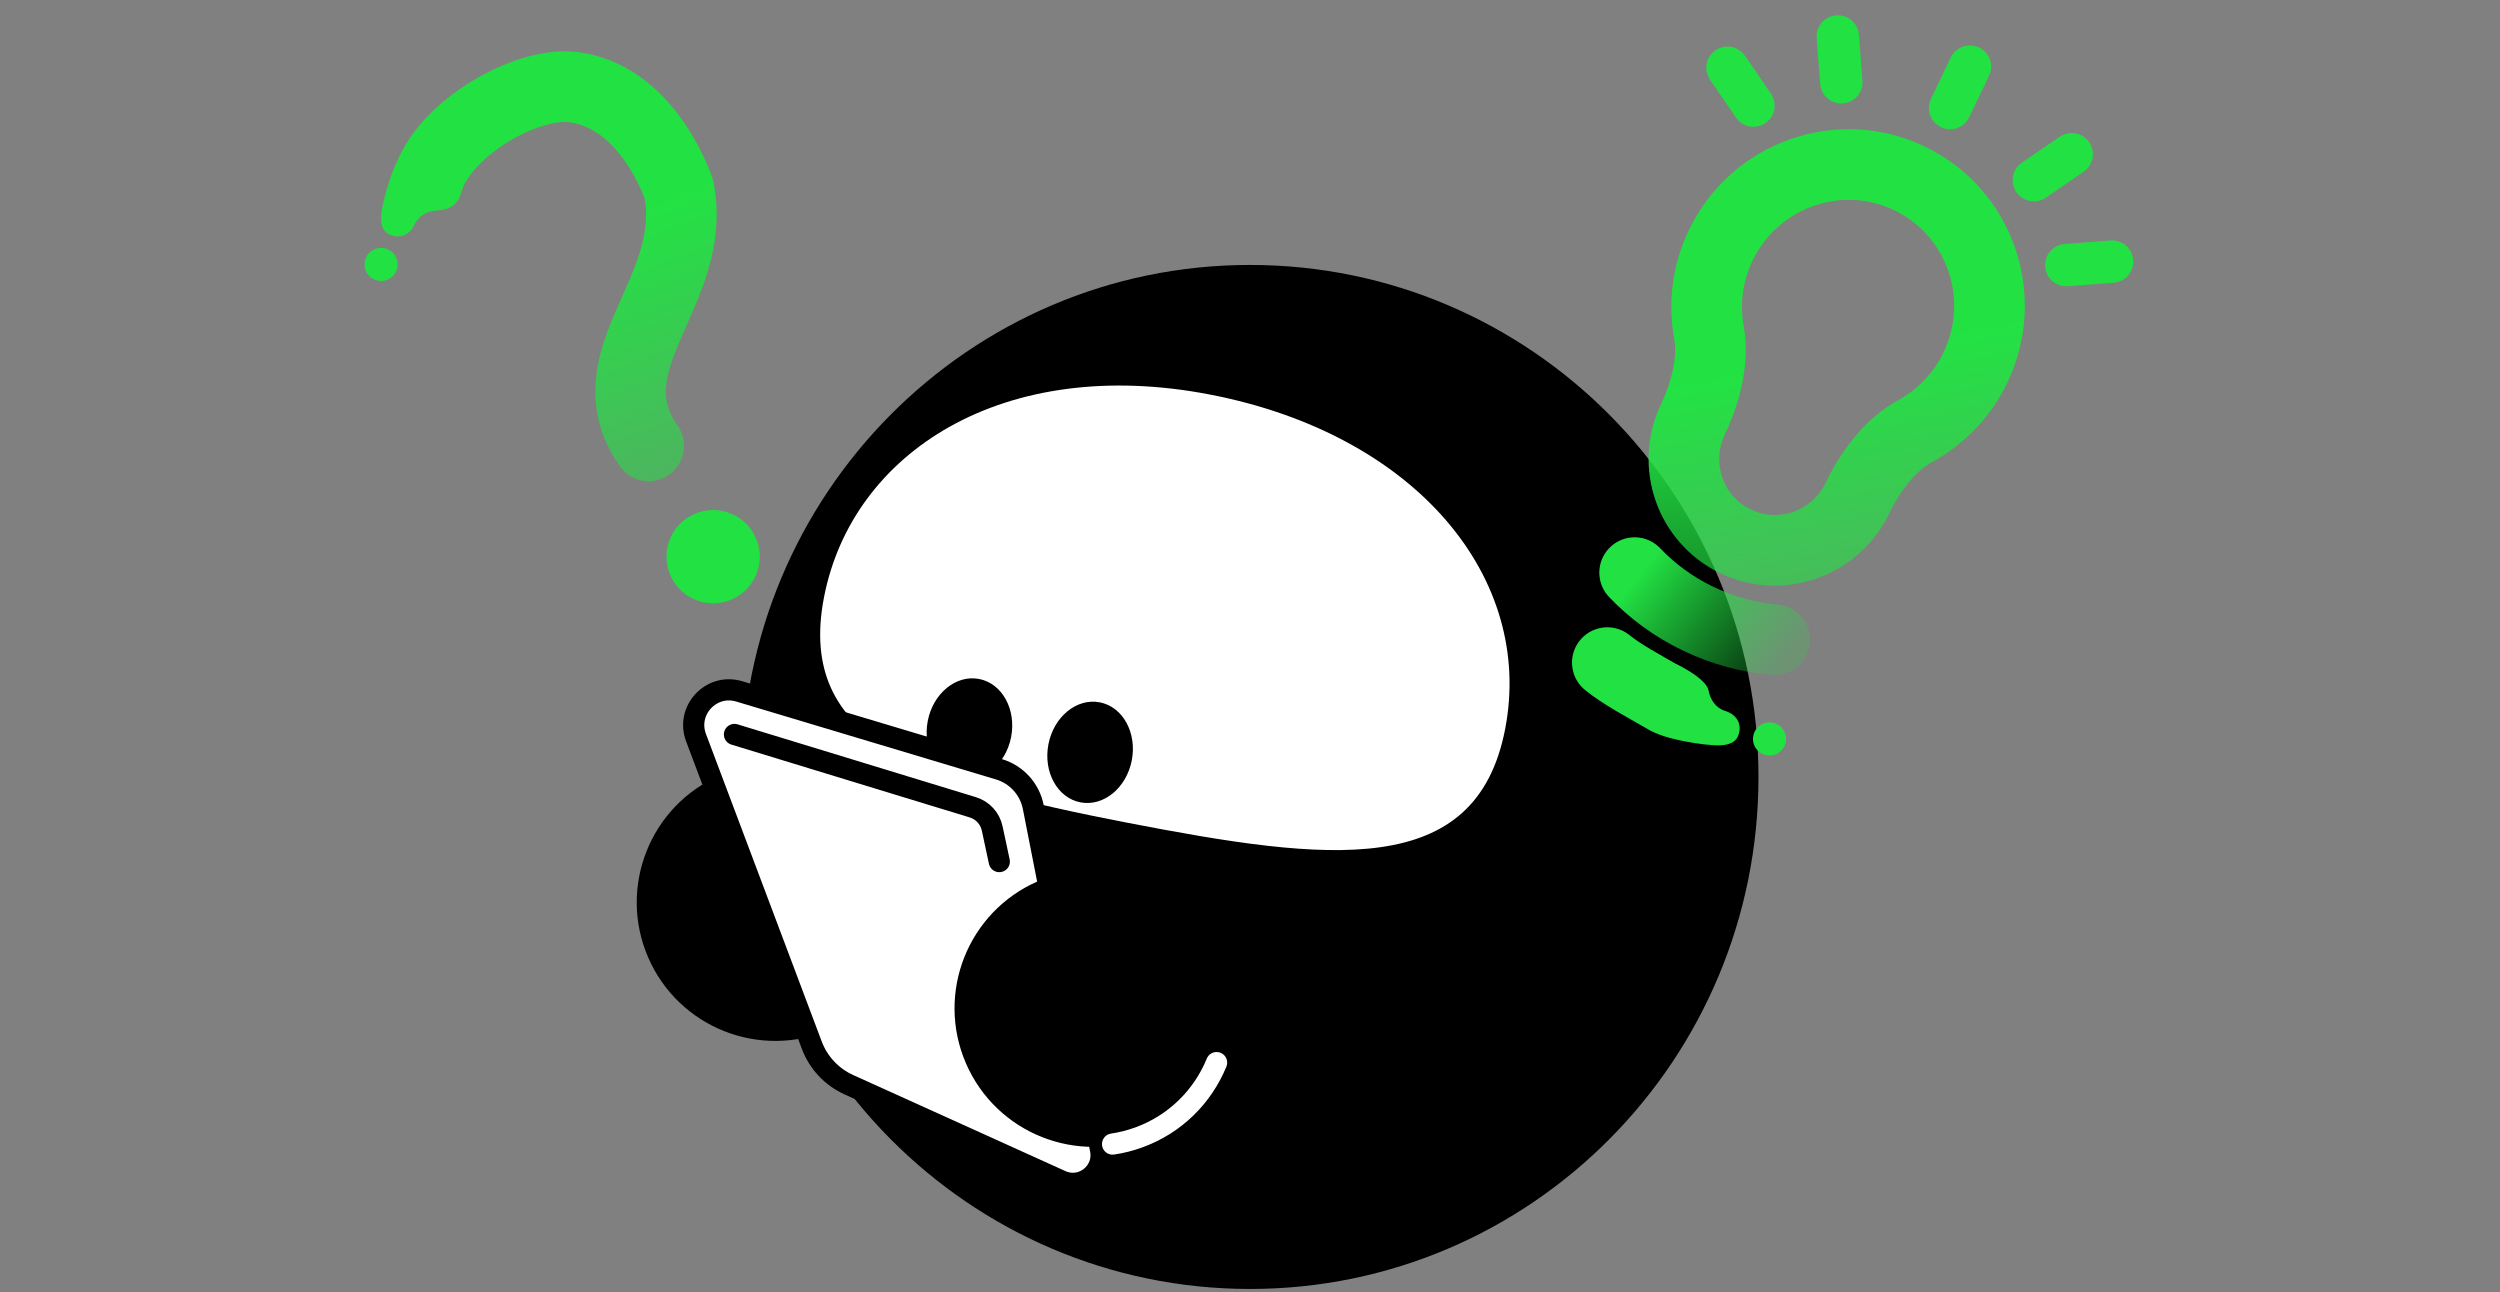
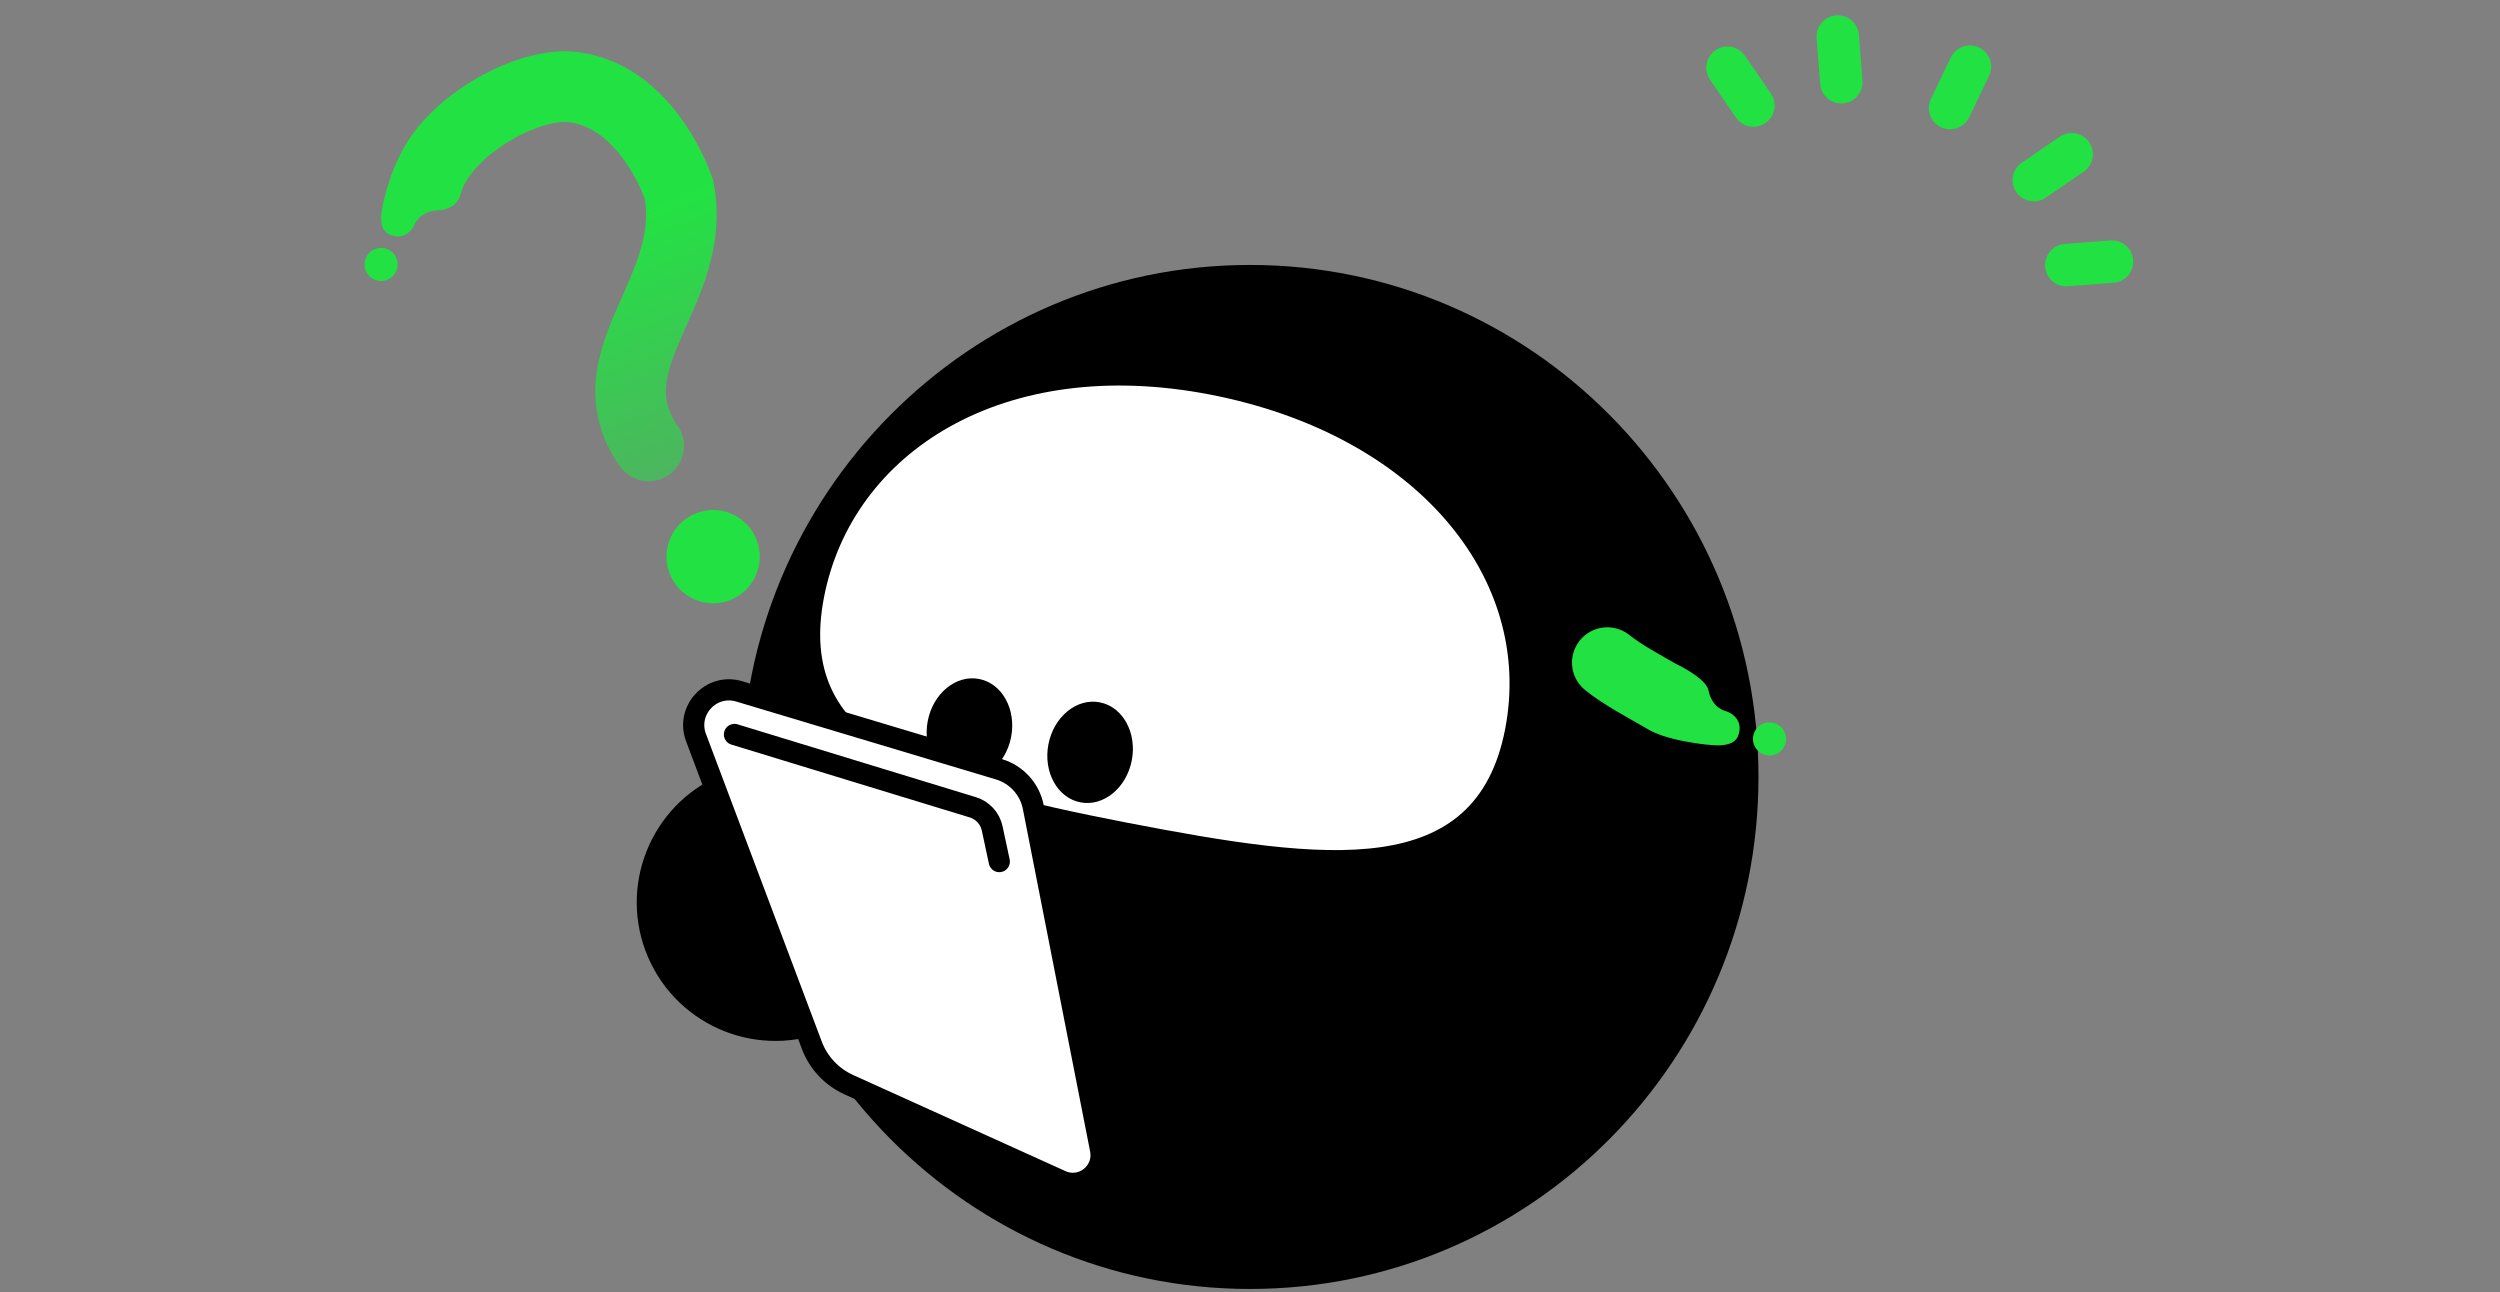
<svg xmlns="http://www.w3.org/2000/svg" width="354" height="183" viewBox="0 0 354 183" fill="none">
  <rect x="0" y="0" width="354" height="183" fill="#808080" stroke="none" />
  <g clip-path="url(#clip0_15382_711)">
    <path fill-rule="evenodd" clip-rule="evenodd" d="M177 37.517C137.235 37.517 105 69.976 105 110.017C105 150.057 137.235 182.517 177 182.517C216.764 182.517 249 150.057 249 110.017C249 69.976 216.764 37.517 177 37.517Z" fill="black" />
    <path fill-rule="evenodd" clip-rule="evenodd" d="M213.128 103.24C208.996 124.59 188.241 122.036 159.607 116.495C130.974 110.955 112.702 105.12 116.678 84.576C120.653 64.032 142.076 50.207 171.339 55.87C200.602 61.532 217.259 81.89 213.128 103.24Z" fill="white" />
    <path fill-rule="evenodd" clip-rule="evenodd" d="M155.729 99.449C152.47 98.818 149.213 101.478 148.457 105.389C147.7 109.301 149.729 112.982 152.988 113.613C156.248 114.244 159.503 111.585 160.26 107.673C161.017 103.762 158.989 100.08 155.729 99.449Z" fill="black" />
    <path fill-rule="evenodd" clip-rule="evenodd" d="M138.643 96.142C135.383 95.511 132.127 98.171 131.371 102.082C130.614 105.994 132.642 109.676 135.902 110.306C139.162 110.937 142.417 108.278 143.174 104.366C143.931 100.455 141.903 96.773 138.643 96.142Z" fill="black" />
    <circle cx="109.779" cy="127.778" r="19.613" transform="rotate(156.662 109.779 127.778)" fill="black" />
-     <path d="M120.188 153.59L150.263 167.202C153.225 168.542 156.464 165.977 155.838 162.787L146.313 114.285C145.813 111.737 143.943 109.675 141.455 108.929L104.673 97.9C100.709 96.712 97.1 100.578 98.558 104.451L114.952 148.002C115.887 150.486 117.771 152.496 120.188 153.59Z" fill="white" />
+     <path d="M120.188 153.59L150.263 167.202C153.225 168.542 156.464 165.977 155.838 162.787L146.313 114.285C145.813 111.737 143.943 109.675 141.455 108.929L104.673 97.9C100.709 96.712 97.1 100.578 98.558 104.451L114.952 148.002C115.887 150.486 117.771 152.496 120.188 153.59" fill="white" />
    <path d="M104 104L137.75 114.313C139.139 114.737 140.188 115.88 140.493 117.3L141.5 122M141.455 108.929L104.673 97.9C100.709 96.712 97.1 100.578 98.558 104.451L114.952 148.002C115.887 150.486 117.77 152.496 120.188 153.59L150.263 167.202C153.225 168.542 156.464 165.977 155.838 162.787L146.313 114.285C145.813 111.737 143.943 109.675 141.455 108.929Z" stroke="black" stroke-width="3" stroke-linecap="round" stroke-linejoin="round" />
-     <circle cx="154.779" cy="142.778" r="19.613" transform="rotate(156.662 154.779 142.778)" fill="black" />
-     <path d="M172.268 150.465C170.321 155.229 166.444 159.182 161.224 161.07C160.007 161.51 158.774 161.818 157.541 161.999" stroke="white" stroke-width="3" stroke-linecap="round" />
    <path d="M91.853 63.148C83.352 50.894 98.996 41.312 96.129 26.765C94.616 22.6 90.061 13.543 81.296 12.349C75.02 11.493 64.402 17.355 61.171 24.094" stroke="url(#paint0_linear_15382_711)" stroke-width="10" stroke-linecap="round" stroke-linejoin="round" />
    <path d="M103.302 85.006C106.715 83.723 108.442 79.916 107.159 76.503C105.877 73.09 102.07 71.363 98.657 72.645C95.243 73.928 93.516 77.735 94.799 81.148C96.082 84.561 99.888 86.288 103.302 85.006Z" fill="#22E243" />
    <path d="M56.24 37.985C55.943 39.243 54.681 40.022 53.423 39.724C52.165 39.426 51.386 38.164 51.684 36.906C51.982 35.648 53.244 34.87 54.502 35.167C55.76 35.465 56.538 36.727 56.24 37.985Z" fill="#22E243" />
    <path fill-rule="evenodd" clip-rule="evenodd" d="M57.505 20.928C55.705 22.616 54.115 28.675 53.984 30.429C53.852 32.182 54.392 33.042 55.705 33.393C57.022 33.721 58.144 33.019 58.717 31.755C59.296 30.476 60.581 29.868 61.915 29.792C63.343 29.706 64.674 29.221 65.197 27.589L65.543 26.523L57.505 20.928Z" fill="#22E243" />
-     <path d="M270.376 25.251L272.535 20.741L270.376 25.251ZM279.727 52.032L284.236 54.192L284.236 54.192L279.727 52.032ZM263.021 70.52L267.531 72.68L267.531 72.68L263.021 70.52ZM245.759 76.661L243.6 81.171L243.6 81.171L245.759 76.661ZM239.72 59.364L235.211 57.204L235.211 57.204L239.72 59.364ZM243.649 34.758L239.139 32.598L239.139 32.598L243.649 34.758ZM241.981 47.044L246.902 46.157L241.981 47.044ZM270.376 25.251L268.216 29.76C275.663 33.326 278.834 42.318 275.217 49.873L279.727 52.032L284.236 54.192C290.215 41.705 285.013 26.716 272.535 20.741L270.376 25.251ZM279.727 52.032L275.217 49.873C273.78 52.873 271.502 55.175 268.806 56.645L271.2 61.035L273.594 65.425C278.076 62.981 281.864 59.145 284.236 54.192L279.727 52.032ZM263.021 70.52L258.511 68.361C256.593 72.368 251.837 74.028 247.919 72.151L245.759 76.661L243.6 81.171C252.55 85.456 263.251 81.617 267.531 72.68L263.021 70.52ZM245.759 76.661L247.919 72.151C244 70.275 242.312 65.529 244.23 61.523L239.72 59.364L235.211 57.204C230.931 66.142 234.65 76.885 243.6 81.171L245.759 76.661ZM241.981 47.044L246.902 46.157C246.357 43.135 246.722 39.917 248.159 36.917L243.649 34.758L239.139 32.598C236.768 37.552 236.155 42.908 237.06 47.932L241.981 47.044ZM243.649 34.758L248.159 36.917C251.776 29.362 260.769 26.195 268.216 29.76L270.376 25.251L272.535 20.741C260.057 14.766 245.118 20.112 239.139 32.598L243.649 34.758ZM239.72 59.364L244.23 61.523C246.223 57.361 247.892 51.647 246.902 46.157L241.981 47.044L237.06 47.932C237.525 50.507 236.757 53.975 235.211 57.204L239.72 59.364ZM271.2 61.035L268.806 56.645C263.908 59.316 260.504 64.199 258.511 68.361L263.021 70.52L267.531 72.68C269.077 69.45 271.296 66.678 273.594 65.425L271.2 61.035Z" fill="url(#paint1_linear_15382_711)" />
    <path d="M276.13 15.298L278.938 9.436" stroke="#22E243" stroke-width="6" stroke-linecap="round" />
    <path d="M260.729 11.647L260.229 5.166" stroke="#22E243" stroke-width="6" stroke-linecap="round" />
    <path d="M248.286 14.951L244.612 9.589" stroke="#22E243" stroke-width="6" stroke-linecap="round" />
    <path d="M292.587 37.542L299.067 37.042" stroke="#22E243" stroke-width="6" stroke-linecap="round" />
    <path d="M287.989 25.512L293.352 21.839" stroke="#22E243" stroke-width="6" stroke-linecap="round" />
    <path d="M235.834 98.921C232.539 97.013 229.8 95.593 227.596 93.825" stroke="#22E243" stroke-width="10" stroke-linecap="round" />
-     <path d="M231.463 81.083C233.941 83.695 236.989 85.947 240.52 87.637C244.052 89.328 247.717 90.291 251.306 90.584" stroke="url(#paint2_linear_15382_711)" stroke-width="10" stroke-linecap="round" />
    <path d="M250.797 102.303C252.084 102.432 253.022 103.579 252.893 104.866C252.765 106.152 251.617 107.091 250.331 106.962C249.044 106.833 248.105 105.686 248.234 104.399C248.363 103.112 249.511 102.174 250.797 102.303Z" fill="#22E243" />
    <path fill-rule="evenodd" clip-rule="evenodd" d="M233.311 103.149C235.222 104.71 241.849 105.64 243.605 105.539C245.36 105.437 246.142 104.788 246.315 103.441C246.466 102.092 245.622 101.073 244.293 100.672C242.949 100.267 242.177 99.074 241.924 97.762C241.651 96.358 238.855 94.752 237.426 94.076L233.311 103.149Z" fill="#22E243" />
  </g>
  <defs>
    <linearGradient id="paint0_linear_15382_711" x1="118.194" y1="96.133" x2="92.198" y2="29.37" gradientUnits="userSpaceOnUse">
      <stop stop-color="#22E243" stop-opacity="0.1" />
      <stop offset="1" stop-color="#22E243" />
    </linearGradient>
    <linearGradient id="paint1_linear_15382_711" x1="246.421" y1="53.14" x2="258.35" y2="115.622" gradientUnits="userSpaceOnUse">
      <stop stop-color="#22E243" />
      <stop offset="1" stop-color="#22E243" stop-opacity="0.2" />
    </linearGradient>
    <linearGradient id="paint2_linear_15382_711" x1="232.149" y1="81.149" x2="250.677" y2="95.77" gradientUnits="userSpaceOnUse">
      <stop stop-color="#22E243" />
      <stop offset="1" stop-color="#22E243" stop-opacity="0.2" />
    </linearGradient>
    <clipPath id="clip0_15382_711">
      <rect width="354" height="183" fill="white" />
    </clipPath>
  </defs>
</svg>